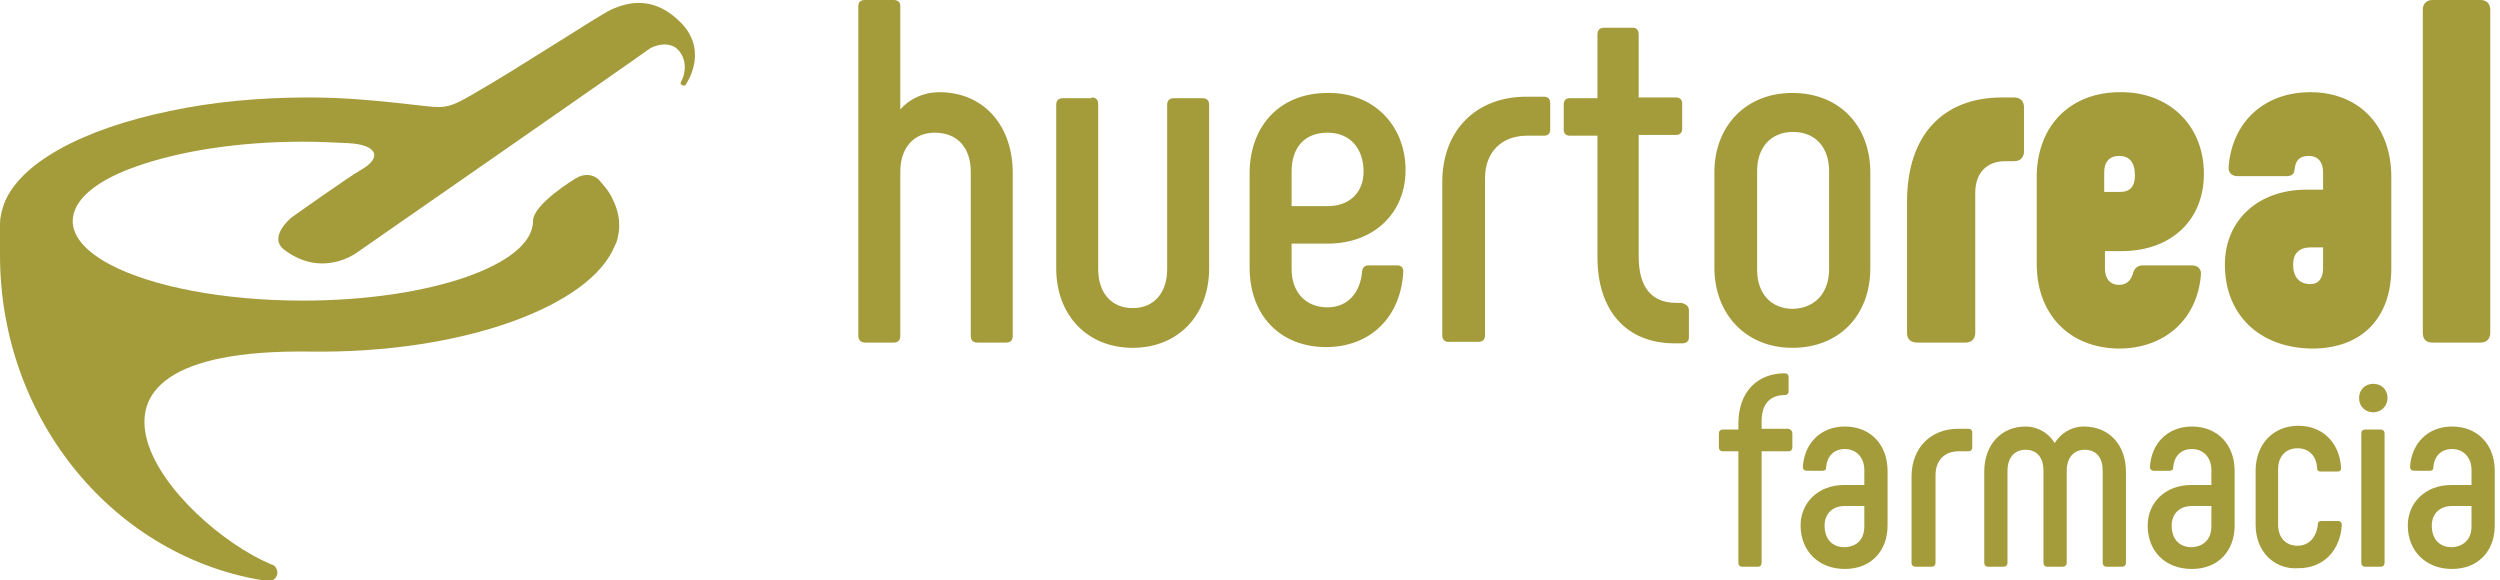
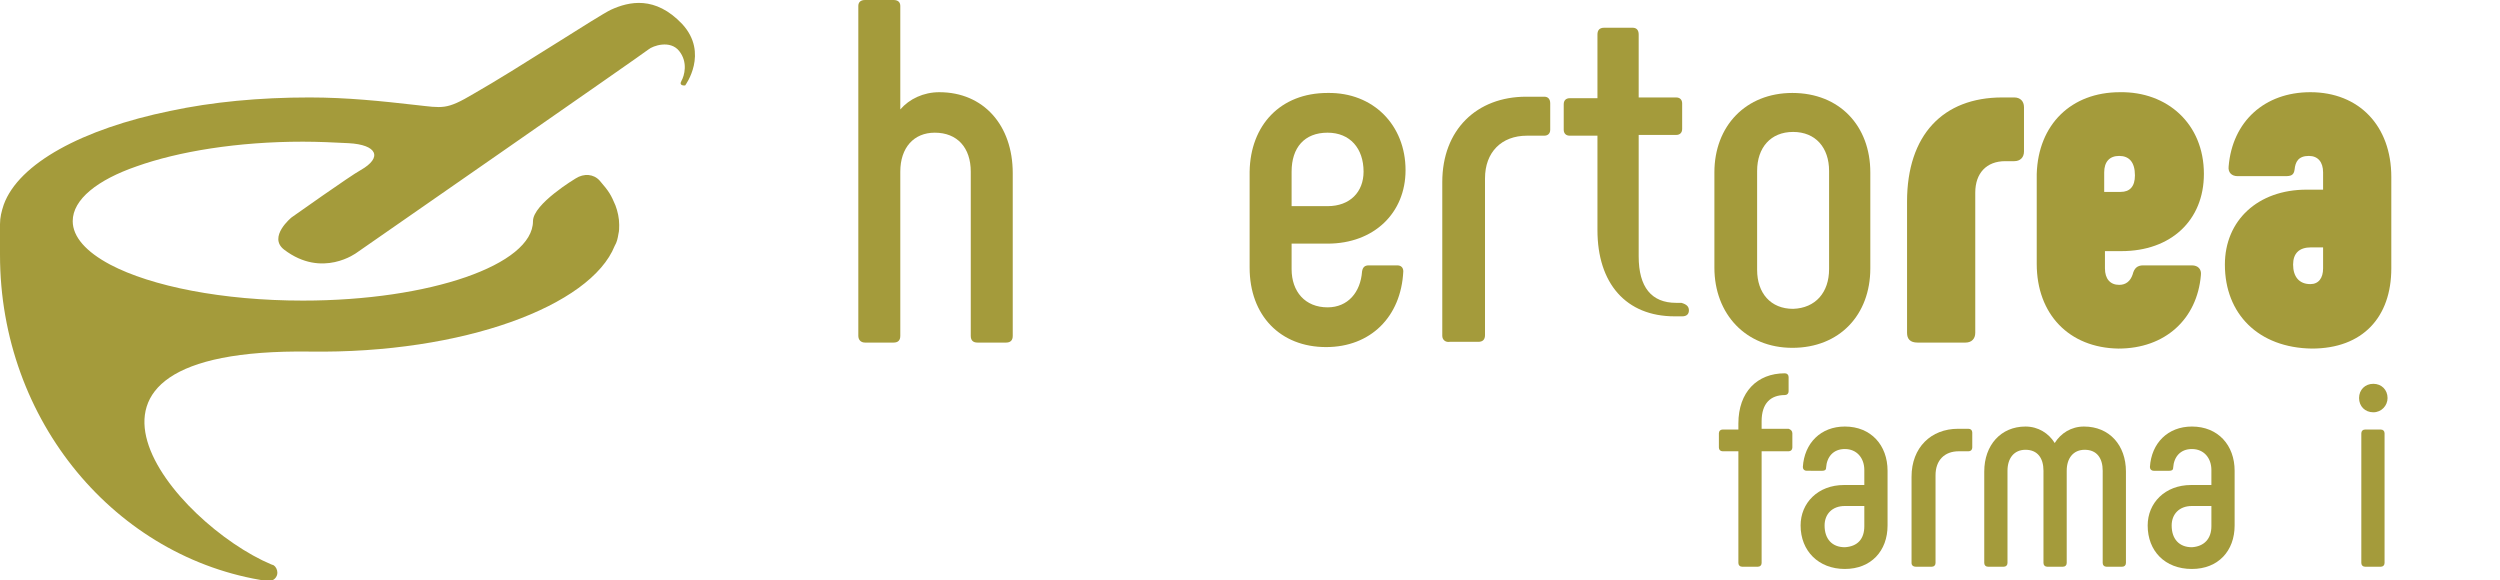
<svg xmlns="http://www.w3.org/2000/svg" version="1.1" id="Capa_1" x="0px" y="0px" viewBox="0 0 333.5 77.4" style="enable-background:new 0 0 333.5 77.4;" xml:space="preserve">
  <style type="text/css">
	.st0{fill:#A49B3B;}
</style>
  <g>
    <g>
      <path class="st0" d="M91.4,11.4c0,0-0.9,0.1-0.5-0.6c0.4-0.7,0.9-2.5-0.3-4c-1.2-1.5-3.5-0.7-4.1-0.2    c-0.3,0.3-38.9,27.1-38.9,27.1s-4.6,3.5-9.7-0.4c-2.2-1.7,1-4.3,1-4.3s7.9-5.6,9.2-6.3c3-1.7,2.2-3.4-1.6-3.6    c-2-0.1-4-0.2-6.1-0.2c-8.7,0-16.6,1.3-22.2,3.3C13,24,9.7,26.6,9.7,29.5c0,2.1,1.8,4.1,5,5.8c5.5,2.9,15,4.8,25.7,4.8    c17,0,30.7-4.8,30.7-10.6c0-2.3,5.7-5.7,5.7-5.7c1.1-0.7,2.4-0.6,3.2,0.3c1.3,1.5,1.5,1.9,2.1,3.3c0.3,0.8,0.5,1.7,0.5,2.6    c0,0.4,0,0.8-0.1,1.2c-0.1,0.6-0.2,1.1-0.5,1.6c-3.2,8-20.2,14.4-40.7,14.1c-38.1-0.5-17.9,23-5.1,28.4c0.1,0,0.2,0.1,0.3,0.1    c0.3,0.2,0.5,0.6,0.5,1c0,0.6-0.5,1.1-1.1,1.1c0,0,0,0-0.1,0s-0.1,0-0.2,0C15.5,74.5,0,56.2,0,34v-4.1c0-0.9,0.2-1.7,0.5-2.6    c2-5.5,10.5-10.1,22.2-12.5c5.6-1.2,11.9-1.8,18.6-1.8c5,0,9.7,0.5,14.1,1c3.7,0.4,4.1,0.7,7.8-1.5C69,9.2,79.8,2.1,81.5,1.3    c2.4-1.1,5.9-1.9,9.5,1.9C94.6,7.1,91.4,11.4,91.4,11.4z" />
      <g>
        <path class="st0" d="M239.1,57.8v1.9c0,0.3-0.2,0.5-0.5,0.5H235v14.9c0,0.3-0.2,0.5-0.5,0.5h-2.1c-0.3,0-0.5-0.2-0.5-0.5V60.2     h-2.1c-0.3,0-0.5-0.2-0.5-0.5v-1.9c0-0.3,0.2-0.5,0.5-0.5h2.1v-0.8c0-4.2,2.5-6.7,6.2-6.7c0.3,0,0.5,0.2,0.5,0.5v1.9     c0,0.3-0.2,0.5-0.5,0.5c-1.9,0-3.1,1.1-3.1,3.5v1h3.6C238.9,57.3,239.1,57.5,239.1,57.8z" />
        <path class="st0" d="M240.2,70.1c0-3,2.3-5.4,5.8-5.4h2.7v-2c0-1.6-1-2.8-2.6-2.8c-1.5,0-2.4,1-2.5,2.5c0,0.3-0.2,0.4-0.5,0.4     H241c-0.3,0-0.5-0.2-0.5-0.5c0.2-3.2,2.4-5.4,5.6-5.4c3.5,0,5.7,2.5,5.7,5.9v7.3c0,3.4-2.2,5.8-5.7,5.8S240.2,73.5,240.2,70.1z      M248.7,70.2v-2.7h-2.6c-1.7,0-2.7,1.1-2.7,2.6c0,1.8,1,2.9,2.7,2.9C247.8,72.9,248.7,71.9,248.7,70.2z" />
        <path class="st0" d="M255,75.1V63.6c0-3.9,2.6-6.4,6.2-6.4h1.4c0.3,0,0.5,0.2,0.5,0.5v2c0,0.3-0.2,0.5-0.5,0.5h-1.3     c-1.9,0-3.1,1.2-3.1,3.2v11.7c0,0.3-0.2,0.5-0.5,0.5h-2.1C255.2,75.6,255,75.4,255,75.1z" />
        <path class="st0" d="M283.6,62.9v12.2c0,0.3-0.2,0.5-0.5,0.5H281c-0.3,0-0.5-0.2-0.5-0.5V62.8c0-1.7-0.8-2.8-2.4-2.8     c-1.5,0-2.4,1.1-2.4,2.8v12.3c0,0.3-0.2,0.5-0.5,0.5h-2.1c-0.3,0-0.5-0.2-0.5-0.5V62.8c0-1.7-0.8-2.8-2.4-2.8     c-1.5,0-2.4,1.1-2.4,2.8v12.3c0,0.3-0.2,0.5-0.5,0.5h-2.1c-0.3,0-0.5-0.2-0.5-0.5V62.9c0-3.5,2.2-6,5.5-6c1.7,0,3.1,0.9,3.9,2.2     c0.8-1.3,2.2-2.2,3.9-2.2C281.4,56.9,283.6,59.4,283.6,62.9z" />
        <path class="st0" d="M286.5,70.1c0-3,2.3-5.4,5.8-5.4h2.7v-2c0-1.6-1-2.8-2.6-2.8c-1.5,0-2.4,1-2.5,2.5c0,0.3-0.2,0.4-0.5,0.4     h-2.1c-0.3,0-0.5-0.2-0.5-0.5c0.2-3.2,2.4-5.4,5.6-5.4c3.5,0,5.7,2.5,5.7,5.9v7.3c0,3.4-2.2,5.8-5.7,5.8     C288.8,75.9,286.5,73.5,286.5,70.1z M295,70.2v-2.7h-2.6c-1.7,0-2.7,1.1-2.7,2.6c0,1.8,1,2.9,2.7,2.9C294,72.9,295,71.9,295,70.2     z" />
-         <path class="st0" d="M300.9,70v-7.2c0-3.5,2.3-6,5.7-6c3.3,0,5.5,2.3,5.7,5.6c0,0.3-0.1,0.5-0.5,0.5h-2.2c-0.3,0-0.5-0.1-0.5-0.5     c-0.1-1.6-1.1-2.6-2.6-2.6c-1.6,0-2.6,1.1-2.6,2.8V70c0,1.7,1,2.8,2.6,2.8c1.5,0,2.5-1.1,2.7-2.8c0-0.4,0.2-0.5,0.5-0.5h2.2     c0.3,0,0.5,0.2,0.5,0.5c-0.2,3.4-2.4,5.8-5.8,5.8C303.3,76,300.9,73.5,300.9,70z" />
        <path class="st0" d="M314.7,53.1c0-1.1,0.8-1.9,1.9-1.9s1.9,0.8,1.9,1.9c0,1-0.8,1.9-1.9,1.9S314.7,54.2,314.7,53.1z M315,75.1     V57.8c0-0.3,0.2-0.5,0.5-0.5h2.1c0.3,0,0.5,0.2,0.5,0.5v17.3c0,0.3-0.2,0.5-0.5,0.5h-2.1C315.2,75.6,315,75.4,315,75.1z" />
-         <path class="st0" d="M321.2,70.1c0-3,2.3-5.4,5.8-5.4h2.7v-2c0-1.6-1-2.8-2.6-2.8c-1.5,0-2.4,1-2.5,2.5c0,0.3-0.2,0.4-0.5,0.4     H322c-0.3,0-0.5-0.2-0.5-0.5c0.2-3.2,2.4-5.4,5.6-5.4c3.5,0,5.7,2.5,5.7,5.9v7.3c0,3.4-2.2,5.8-5.7,5.8S321.2,73.5,321.2,70.1z      M329.7,70.2v-2.7h-2.6c-1.7,0-2.7,1.1-2.7,2.6c0,1.8,1,2.9,2.7,2.9C328.7,72.9,329.7,71.9,329.7,70.2z" />
      </g>
      <g>
        <path class="st0" d="M114.5,44.8v-44c0-0.5,0.3-0.8,0.9-0.8h3.8c0.6,0,0.9,0.3,0.9,0.8v13.8c1.2-1.4,3.1-2.3,5.2-2.3     c5.9,0,9.8,4.4,9.8,10.8v21.7c0,0.6-0.3,0.9-0.9,0.9h-3.8c-0.6,0-0.9-0.3-0.9-0.9V22.9c0-3.2-1.8-5.2-4.8-5.2     c-2.8,0-4.6,2-4.6,5.2v21.9c0,0.6-0.3,0.9-0.9,0.9h-3.8C114.8,45.7,114.5,45.3,114.5,44.8z" />
-         <path class="st0" d="M145.6,13c0.6,0,0.9,0.3,0.9,0.9v22c0,3.1,1.7,5.2,4.6,5.2c2.9,0,4.6-2.1,4.6-5.2V14c0-0.6,0.3-0.9,0.9-0.9     h3.8c0.6,0,0.9,0.3,0.9,0.9v21.8c0,6.2-4.1,10.6-10.2,10.6c-6.1,0-10.2-4.4-10.2-10.6V14c0-0.6,0.3-0.9,0.9-0.9h3.8V13z" />
        <path class="st0" d="M166.7,35.7V22.9c0.1-6.2,4.1-10.5,10.4-10.5c6.1-0.1,10.4,4.3,10.4,10.3c0,5.7-4.2,9.8-10.4,9.8h-4.8v3.4     c0,3,1.8,5.1,4.8,5.1c2.7,0,4.4-2,4.6-4.8c0.1-0.6,0.4-0.8,0.9-0.8h3.8c0.5,0,0.8,0.3,0.8,0.8c-0.3,6.1-4.4,10.1-10.3,10.1     C170.8,46.3,166.7,42.1,166.7,35.7z M177.1,27.5c3,0,4.8-1.9,4.8-4.6c0-3.1-1.8-5.2-4.8-5.2c-3.1,0-4.8,2-4.8,5.2v4.6     C172.3,27.5,177.1,27.5,177.1,27.5z" />
        <path class="st0" d="M192.4,44.8V24.3c0-7,4.6-11.4,11.2-11.4h2.4c0.5,0,0.8,0.3,0.8,0.9v3.5c0,0.5-0.3,0.8-0.8,0.8h-2.3     c-3.4,0-5.6,2.2-5.6,5.7v20.9c0,0.6-0.3,0.9-0.9,0.9h-3.8C192.8,45.7,192.4,45.3,192.4,44.8z" />
-         <path class="st0" d="M225.3,41.4V45c0,0.5-0.3,0.8-0.9,0.8h-1c-6.5,0-10.3-4.4-10.3-11.5V18.1h-3.7c-0.5,0-0.8-0.3-0.8-0.8v-3.4     c0-0.5,0.3-0.8,0.8-0.8h3.7V4.6c0-0.6,0.3-0.9,0.9-0.9h3.8c0.5,0,0.8,0.3,0.8,0.9V13h5c0.5,0,0.8,0.3,0.8,0.8v3.4     c0,0.5-0.3,0.8-0.8,0.8h-5v16.2c0,4.1,1.7,6.2,5,6.2h0.7C225,40.6,225.3,40.9,225.3,41.4z" />
+         <path class="st0" d="M225.3,41.4c0,0.5-0.3,0.8-0.9,0.8h-1c-6.5,0-10.3-4.4-10.3-11.5V18.1h-3.7c-0.5,0-0.8-0.3-0.8-0.8v-3.4     c0-0.5,0.3-0.8,0.8-0.8h3.7V4.6c0-0.6,0.3-0.9,0.9-0.9h3.8c0.5,0,0.8,0.3,0.8,0.9V13h5c0.5,0,0.8,0.3,0.8,0.8v3.4     c0,0.5-0.3,0.8-0.8,0.8h-5v16.2c0,4.1,1.7,6.2,5,6.2h0.7C225,40.6,225.3,40.9,225.3,41.4z" />
        <path class="st0" d="M228.7,35.7V23c0-6.2,4.2-10.6,10.4-10.6c6.3,0,10.4,4.4,10.4,10.6v12.8c0,6.2-4.1,10.6-10.4,10.6     C232.9,46.4,228.7,41.9,228.7,35.7z M244,35.9V22.8c0-3.1-1.8-5.2-4.8-5.2s-4.8,2.1-4.8,5.2V36c0,3.1,1.8,5.2,4.8,5.2     C242.2,41.1,244,39,244,35.9z" />
        <path class="st0" d="M254.4,44.4V26.9c0-8.9,4.8-13.9,12.7-13.9h1.6c0.8,0,1.3,0.5,1.3,1.3v5.9c0,0.8-0.5,1.3-1.3,1.3h-1.2     c-2.5,0-4,1.6-4,4.2v18.7c0,0.8-0.5,1.3-1.3,1.3h-6.4C254.8,45.7,254.4,45.2,254.4,44.4z" />
        <path class="st0" d="M271.7,35.2v-12c0.2-6.6,4.6-10.9,11.1-10.9c6.3-0.1,11.2,4.2,11.2,10.9c0,6.2-4.4,10.3-11,10.3h-2.2v2.3     c0,1.4,0.7,2.2,1.9,2.2c0.9,0,1.5-0.5,1.8-1.4c0.2-0.8,0.6-1.2,1.4-1.2h6.5c0.8,0,1.3,0.5,1.2,1.3c-0.5,5.9-4.8,9.8-11,9.8     C276,46.4,271.7,41.9,271.7,35.2z M282.9,25.6c1.2,0,1.9-0.7,1.9-2.2c0-1.8-0.8-2.6-2.1-2.6c-1.3,0-2,0.8-2,2.2v2.6H282.9z" />
        <path class="st0" d="M296.8,35.3c0-5.9,4.4-10,10.9-10h2.2V23c0-1.4-0.7-2.2-1.9-2.2c-1.4,0-1.8,0.8-1.9,1.8     c-0.1,0.8-0.5,0.9-1.3,0.9h-6.3c-0.8,0-1.3-0.5-1.2-1.3c0.5-6,4.8-9.9,10.9-9.9c6.5,0,10.8,4.5,10.8,11.3v12.2     c0,6.5-3.8,10.7-10.6,10.7C301.3,46.4,296.8,41.9,296.8,35.3z M309.9,35.8V33h-1.6c-1.6,0-2.4,0.8-2.4,2.3c0,1.6,0.8,2.6,2.3,2.6     C309.3,37.9,309.9,37.1,309.9,35.8z" />
-         <path class="st0" d="M323.2,44.4V1.3c0-0.8,0.5-1.3,1.3-1.3h6.4c0.8,0,1.3,0.5,1.3,1.3v43.1c0,0.8-0.5,1.3-1.3,1.3h-6.4     C323.6,45.7,323.2,45.2,323.2,44.4z" />
      </g>
    </g>
  </g>
</svg>